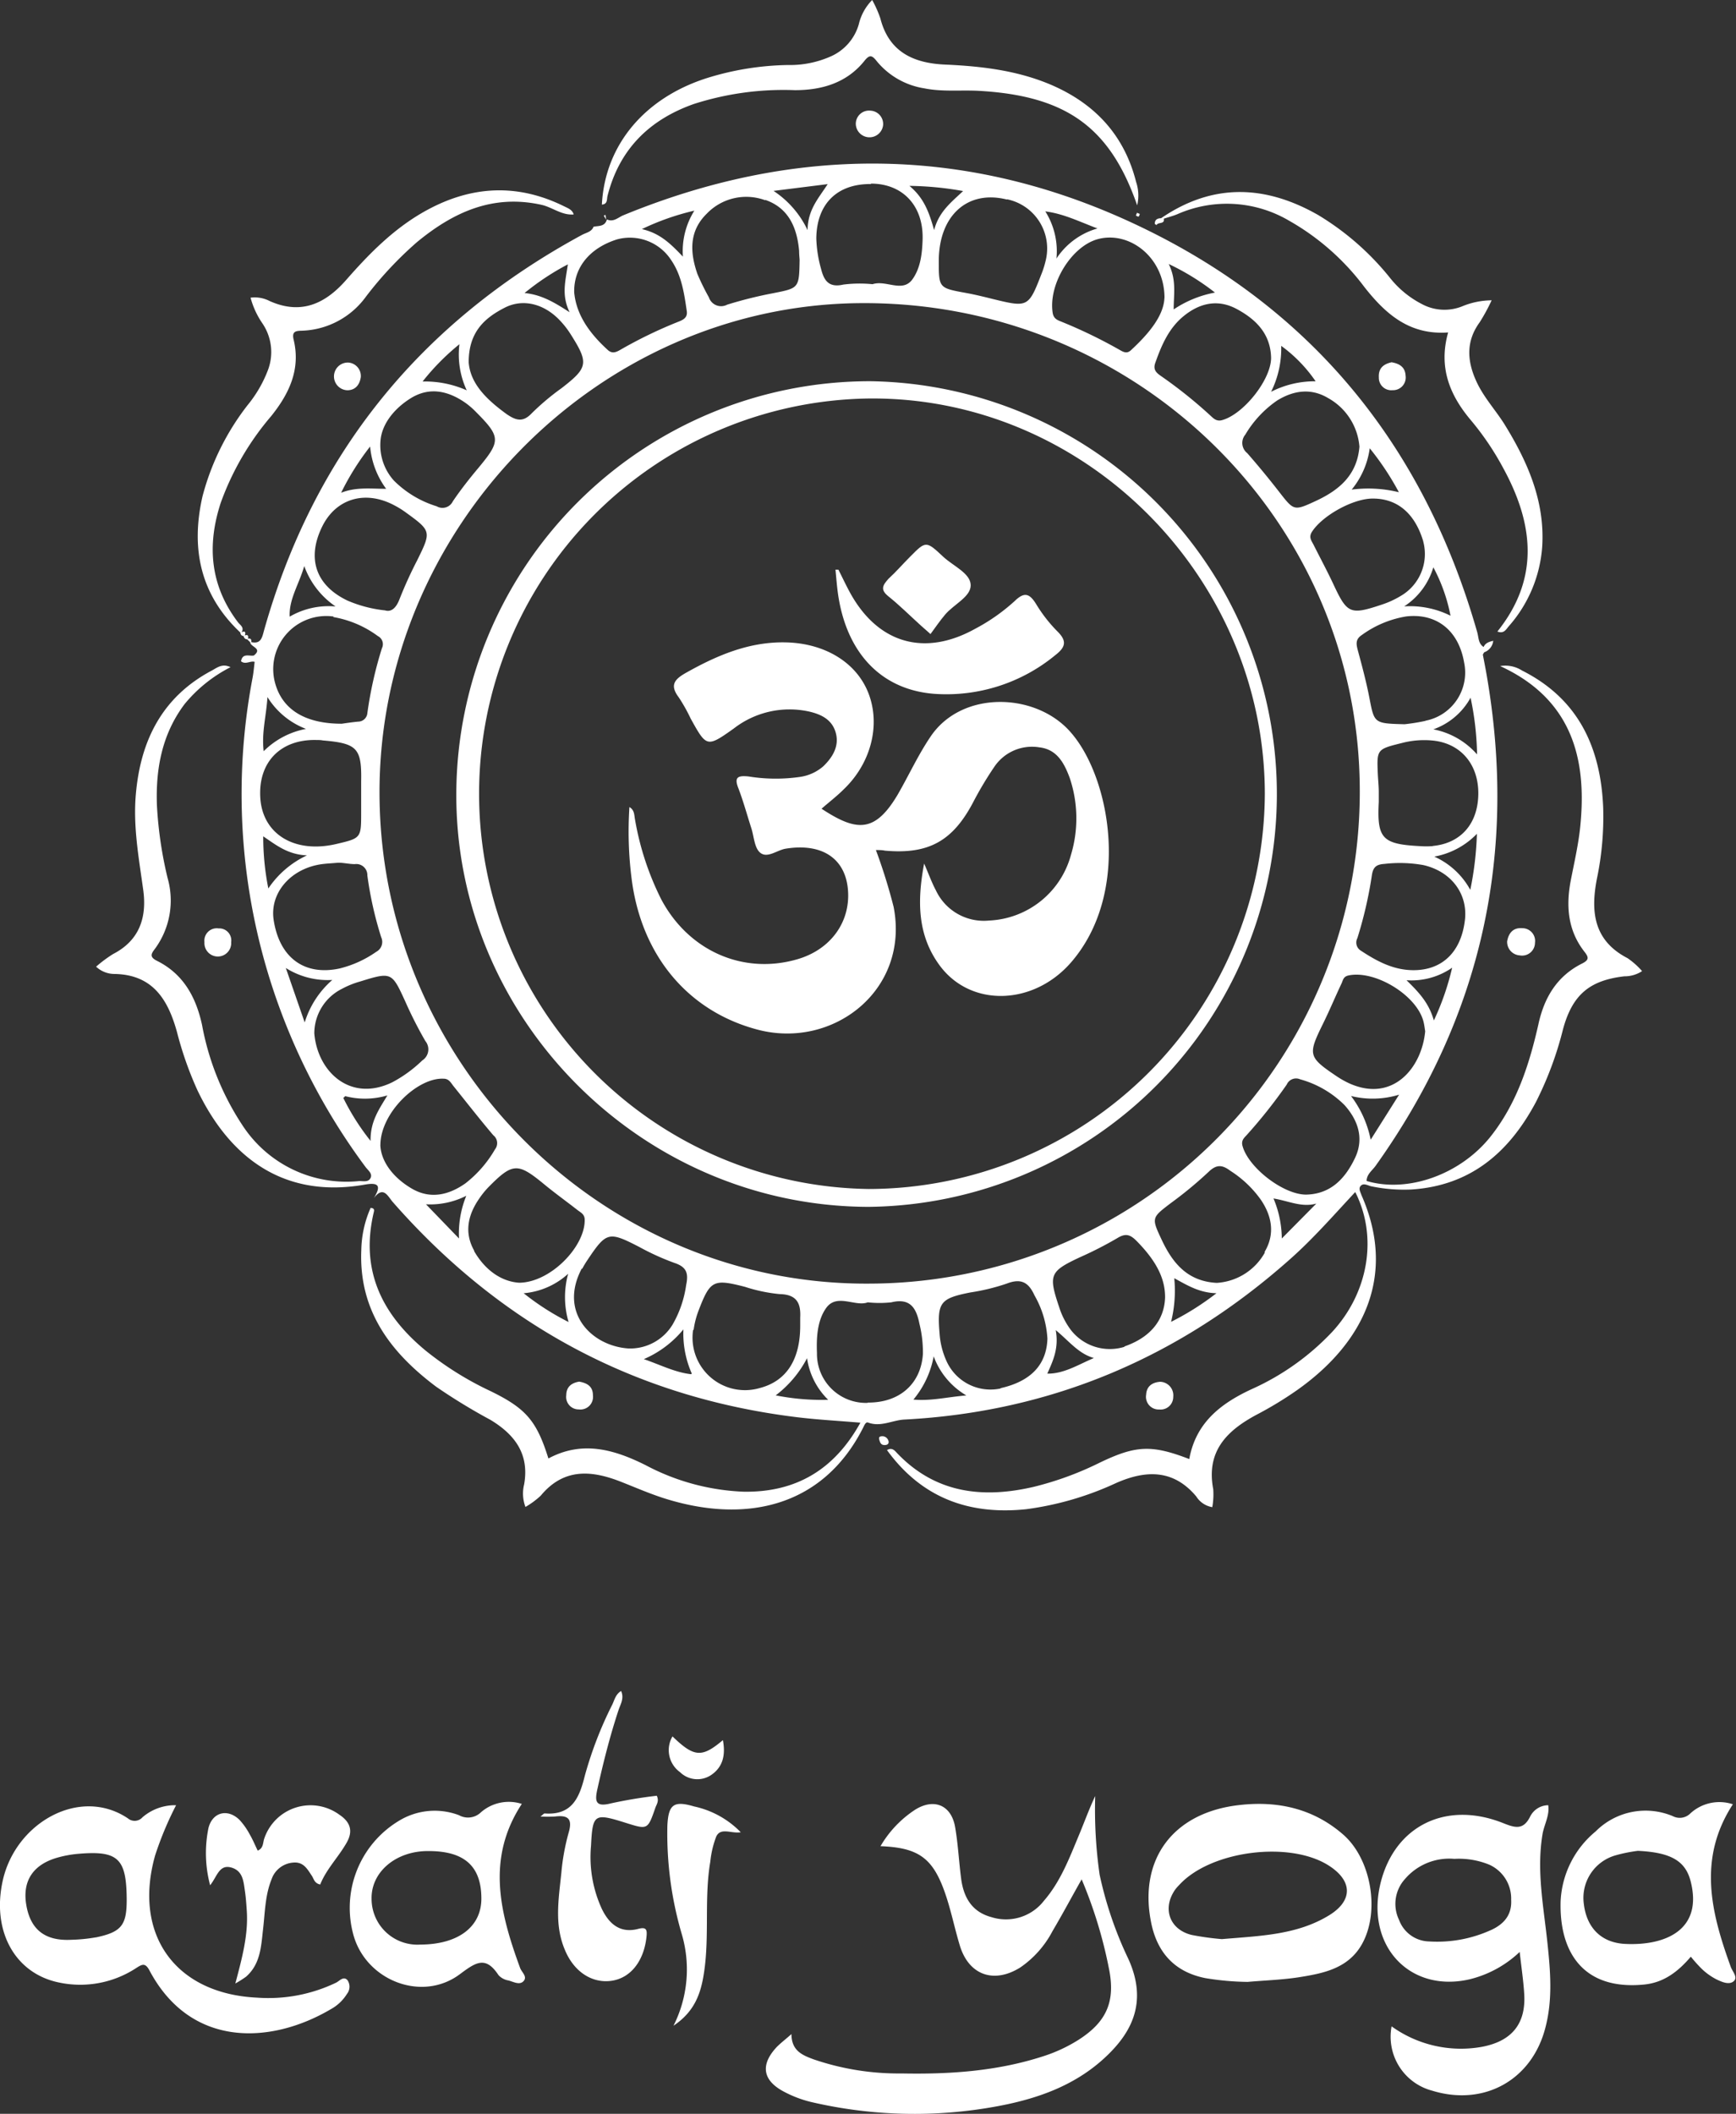
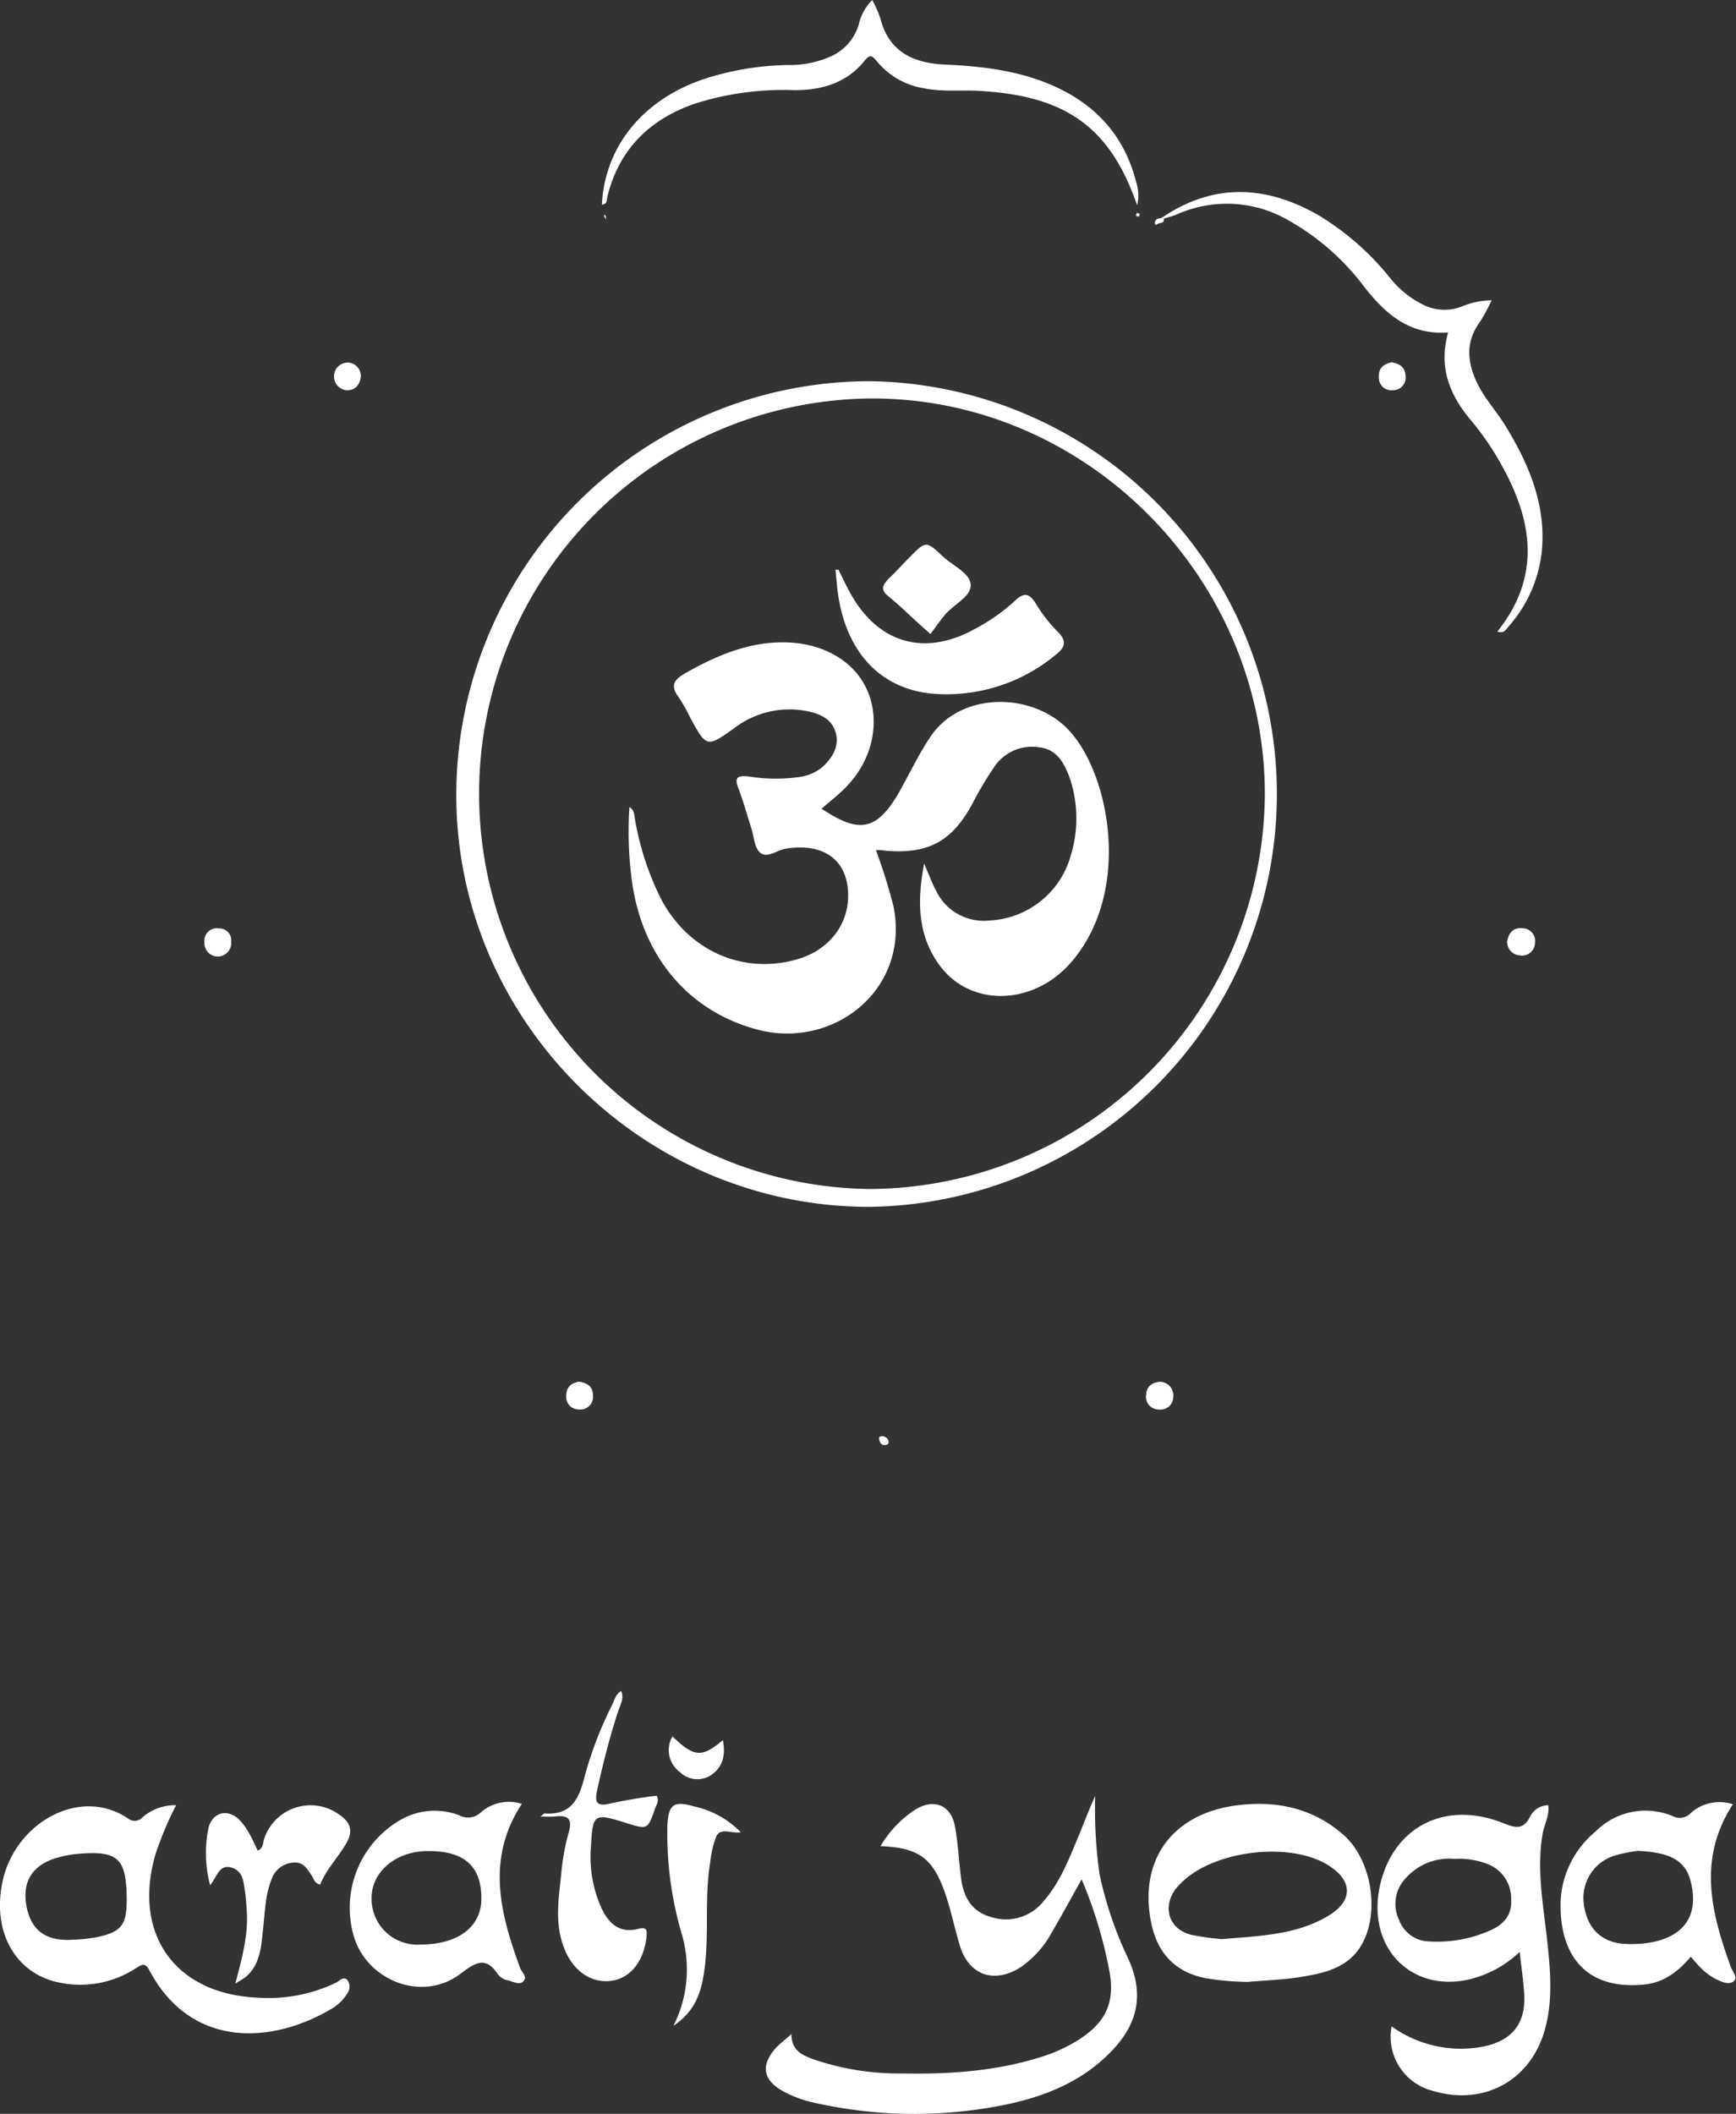
<svg xmlns="http://www.w3.org/2000/svg" viewBox="0 0 238.27 290">
  <rect x="0" y="0" width="238.27" height="290" fill="#333333" stroke="none" />
  <defs>
    <style>.cls-1{fill:#fff;}</style>
  </defs>
  <title>logo</title>
  <g id="Capa_2" data-name="Capa 2">
    <g id="Capa_1-2" data-name="Capa 1">
-       <path class="cls-1" d="M186.72,162.74c.38-.49.93-.14,1.44,0a22.08,22.08,0,0,0,5.55.45c8.14-.52,13.43-5.11,17.1-12a47.52,47.52,0,0,0,3.72-10c1.29-4.73,3.65-6.7,8.43-7.25a4.35,4.35,0,0,0,2.42-.71,10.53,10.53,0,0,0-2-1.78c-4.66-2.41-5.08-6.39-4.2-10.9a41.51,41.51,0,0,0,.86-9.79c-.35-8.25-3.42-14.89-11.14-18.77a4.24,4.24,0,0,0-3-.61c10.59,4.85,11.8,13.85,11,21.95-.25,2.51-.83,5-1.31,7.47-.67,3.51-.41,6.84,1.87,9.76.6.76.68,1.13-.32,1.63-3.45,1.73-5.21,4.69-6,8.38-1.26,5.55-3,10.92-6.63,15.45-4.16,5.15-11.31,7.67-16.94,6,0-.91.76-1.42,1.22-2.06C203.4,139.52,208.34,117,204,92.34c-.14-.8-.3-1.6-.45-2.4,0-.06-.06-.12,0-.17a1.84,1.84,0,0,1,.16-.28,1.89,1.89,0,0,0,1.24-1.58c-.68.16-1.1.35-1.32.85-.73-.46-.67-1.27-.87-2-7.47-26.18-23.41-45.35-48.2-56.57-22.75-10.3-45.92-10.14-69-.66-.71.29-1.36,1-2.26.57v0c-.27,1-1.11.87-1.83,1-.28.72-1,.81-1.58,1.12-22.14,12-36.82,30-43.65,54.27-.27,1-.43,1.9-1.76,1.6.06-.36-.06-.55-.44-.46.08-.38,0-.62-.44-.45.15-.45.06-.65-.44-.45.42-.66-.24-1-.52-1.39C28.84,80.32,28.39,74.83,30.29,69a38.19,38.19,0,0,1,6.92-11.9c2.47-3.07,4.08-6.42,3.09-10.51-.28-1.17.35-1.2,1.19-1.22a11.31,11.31,0,0,0,8.75-4.69,50.54,50.54,0,0,1,7-7.47c5-4.12,10.42-6.59,17.08-5.11,1.51.34,2.77,1.46,4.42,1.32-.19-.66-.8-.86-1.32-1.12-6.36-3.14-12.63-2.84-18.81.52-4.4,2.39-7.84,5.87-11.09,9.58-2.85,3.25-6.17,4.84-10.51,2.9a4.41,4.41,0,0,0-2.62-.46A11.46,11.46,0,0,0,36,44.34a7,7,0,0,1,.71,6.6A17.16,17.16,0,0,1,34,55.56a34.73,34.73,0,0,0-6.2,12.51C26.16,75.23,27.47,81.6,33,86.79a.44.44,0,0,0,.45.47.47.47,0,0,0,.48.45l.42.41c0,.64,1.75.82.49,1.81-.64.12-1.55-.38-1.76.79.62.51,1.27-.1,1.87.08-.09.74-.15,1.48-.29,2.22a85.16,85.16,0,0,0,3.51,44.7,86.16,86.16,0,0,0,12,22.38c.34.46,1,.91.68,1.53s-1.07.37-1.62.41a17.05,17.05,0,0,1-15.94-7.64,37.11,37.11,0,0,1-5.56-13.79c-.83-3.82-2.57-7-6.2-8.8-1-.51-.82-.92-.28-1.62A11.2,11.2,0,0,0,23,120.45a54.89,54.89,0,0,1-1.46-9.93c-.19-5,.68-9.79,3.8-13.93a19.79,19.79,0,0,1,6.3-5.06c-1.16-.56-1.87.1-2.6.48-6.76,3.6-9.74,9.55-10.39,16.91-.4,4.43.4,8.76,1,13.11.53,3.74-.44,6.95-4.12,8.85a17.67,17.67,0,0,0-2.34,1.74,3.71,3.71,0,0,0,2.57,1c5.28.11,7.33,3.61,8.54,8a48,48,0,0,0,2.82,8c4,8.33,11.1,15,23,12.89,2-.35,2.12.31,1.23,1.8h0l-.05.06.06-.06c1.29-1.65,1.87-.18,2.56.61,14.73,16.79,33.12,26.74,55.32,29.49,2.89.36,5.81.51,8.85.77-3.59,6.49-8.89,9.57-16,9.47A31.23,31.23,0,0,1,88.6,201c-4.37-2.18-8.71-3.39-13.33-.91-1.62-5.2-3.11-6.88-7.94-9.24a43.82,43.82,0,0,1-8.9-5.55c-6-4.95-9-11-7.14-18.94.05-.22.2-.61-.42-.65a14.87,14.87,0,0,0-1.28,5.77c-.36,8.32,4,14.06,10.28,18.77a80.37,80.37,0,0,0,7.44,4.54c3.32,2,5.37,4.67,4.63,8.85a5.2,5.2,0,0,0,.18,3.1,11.42,11.42,0,0,0,2.1-1.55c3.21-3.87,7.08-3.48,11.17-1.84,1.87.74,3.72,1.54,5.63,2.16,11.08,3.56,21.82,1.41,27.42-9.59.17-.33.37-.88.7-.76,1.75.66,3.34-.33,5-.41,20.27-1.06,37.88-8.61,53-22.07,3.16-2.81,5.94-6,8.87-9.14,3.14,6.19,1.79,13.85-3.19,19.21a34.67,34.67,0,0,1-11.07,7.85c-4.3,2-7.63,4.65-8.52,9.57-5.19-2-7.34-1.88-12.3.5a44,44,0,0,1-9,3.3c-7,1.64-13.5.93-18.79-4.6-.34-.36-.69-.84-1.4-.43,4.76,6.56,11.26,8.93,19.11,8.11a42.41,42.41,0,0,0,12.4-3.62c4-1.74,7.79-1.89,10.94,1.87a3.22,3.22,0,0,0,2.2,1.47,10.07,10.07,0,0,0,.13-2.46c-1-5.23,1.89-8.06,6-10.25a50.32,50.32,0,0,0,5.54-3.37c9.28-6.57,13.61-15.86,8.8-26.74C186.74,163.57,186.44,163.1,186.72,162.74Zm1.41-6.38a14.71,14.71,0,0,0-2.7-6,12.34,12.34,0,0,0,6.6-.18Zm-3-7.76a12.5,12.5,0,0,1-1.75-1c-3.8-2.56-3.87-2.92-1.87-7,.93-1.87,1.73-3.8,2.62-5.68.2-.42.22-.93.93-1.09,3.62-.79,9.37,2.67,10.31,6.3.13.5.18,1,.24,1.35C195.14,146.55,191.11,151.34,185.13,148.6ZM119.48,176.1c-36.72.33-67.16-29.95-67.39-67-.23-36.43,29.69-67.13,65.78-67.51,37.66-.4,68.44,29.31,68.76,66.35A67.45,67.45,0,0,1,119.48,176.1ZM196.8,140c-.67-2.38-2-3.81-3.75-5.52a9.8,9.8,0,0,0,6.26-1.72A35.94,35.94,0,0,1,196.8,140Zm4.26-13.75c-.52,4.35-3.1,6.85-7.05,6.85-2.73,0-5-1.21-7.2-2.66a1.3,1.3,0,0,1-.51-1.73,56.62,56.62,0,0,0,2-8.68c.18-1.13.67-1.44,1.72-1.51a18.46,18.46,0,0,1,5.33.16C199.19,119.55,201.5,122.64,201.06,126.26Zm.74-4.17a10.52,10.52,0,0,0-4.94-4.56,10.8,10.8,0,0,0,5.85-3.13A44.77,44.77,0,0,1,201.8,122.09Zm-5.15-6a12.39,12.39,0,0,1-1.79,0c-5.16-.27-5.88-1.05-5.62-6.07,0-.45,0-.89,0-1.34h0c0-.82-.09-1.63-.13-2.45-.15-3.45-.14-3.43,3.36-4.3a12,12,0,0,1,4.21-.32c3.85.4,6.29,3.31,6.22,7.39S200.45,115.7,196.65,116.06Zm6.08-12.58a10.62,10.62,0,0,0-6-3.44,9.41,9.41,0,0,0,5.11-4.34A40.36,40.36,0,0,1,202.73,103.48Zm-7.09-4.6a27.73,27.73,0,0,1-2.86.46c-4.2-.11-4.15-.12-4.83-3.63-.42-2.18-1-4.34-1.58-6.49-.22-.84-.37-1.52.54-2.12A14.32,14.32,0,0,1,193,84.57c4.18-.48,7.19,1.93,7.95,6.3A6.73,6.73,0,0,1,195.64,98.88Zm3.44-14.43a12.43,12.43,0,0,0-6.35-1.28,9.68,9.68,0,0,0,4-5.36A23.46,23.46,0,0,1,199.08,84.44Zm-3.74-10.19a6.65,6.65,0,0,1-3.09,7.48,12.54,12.54,0,0,1-2.63,1.2c-4.32,1.44-4.72,1.23-6.61-2.81-.85-1.82-1.8-3.58-2.7-5.37-.29-.58-.73-1.06-.24-1.82,1.41-2.21,5.64-4.58,8.36-4.56C191.79,68.39,194.2,70.44,195.34,74.25ZM192,67.53a17.66,17.66,0,0,0-6.48-.36A11.34,11.34,0,0,0,188,61.5,38.15,38.15,0,0,1,192,67.53Zm-5.41-6.31c-.3,3.93-2.75,6-6,7.51-3,1.39-3,1.34-5-1.22q-2.12-2.73-4.4-5.34a1.78,1.78,0,0,1-.27-2.54,14.86,14.86,0,0,1,4.38-4.69c2.28-1.4,4.67-1.72,7-.32A8.39,8.39,0,0,1,186.58,61.22ZM175.85,47.45a19.84,19.84,0,0,1,4.72,4.86,13.17,13.17,0,0,0-6.11,1.44A13.37,13.37,0,0,0,175.85,47.45Zm-6.17-5.09c2.66,1.41,4.71,3.41,4.78,6.73,0,3-3.79,7.75-6.73,8.55-.74.2-1.14-.2-1.56-.59a63.43,63.43,0,0,0-6.79-5.44c-.65-.45-1.15-.87-.82-1.81.85-2.41,1.84-4.74,3.87-6.41C164.62,41.59,167.1,41,169.68,42.36Zm-2.93-2.22a15.08,15.08,0,0,0-5.66,2.31c0-2.1.41-4-.68-6.23A33.57,33.57,0,0,1,166.76,40.14Zm-6.93.72c-.09,2.46-2.16,4.94-4.61,7.2-.58.53-1.08.2-1.61-.1a67.81,67.81,0,0,0-8-3.86c-.53-.21-1-.42-1.12-1.19-.6-3.91,2.55-9.1,6.19-10.1C155,31.64,159.82,35.29,159.83,40.86Zm-9.18-9.52A10,10,0,0,0,145,35.47,10.25,10.25,0,0,0,143.47,29C146,29.33,148,30.35,150.65,31.35Zm-12.43-4a6.89,6.89,0,0,1,5.3,8.46,12.65,12.65,0,0,1-.61,1.9c-1.7,4.39-1.87,4.48-6.35,3.39-1.3-.32-2.6-.65-3.91-.89-3.79-.69-3.79-.67-3.79-4.42C128.87,29.56,132.8,26,138.22,27.38Zm-6-1.15c-1.71,1.61-3.35,2.87-4,5.38-.7-2.5-1.41-4.42-3.39-6.07A44.46,44.46,0,0,1,132.24,26.22Zm-12.69-1c4.42,0,7.24,3.08,7.11,7.65-.06,2-.3,4-1.44,5.54-1.37,1.79-3.59,0-5.43.61a18,18,0,0,0-4,.05c-2,.46-2.66-.53-3.07-2.16a17.22,17.22,0,0,1-.65-4.18C112.09,28,114.87,25.2,119.55,25.25Zm-5.92.07c-1.25,1.95-2.72,3.47-2.76,6.31a13.19,13.19,0,0,0-4.67-5.38Zm-8.58,2.16c3.2,1.09,4.38,3.79,4.66,7,0,.52.06,1,.07,1.23-.07,3.92-.08,3.87-3.71,4.59A56.86,56.86,0,0,0,99.8,41.8a1.76,1.76,0,0,1-2.5-1,33.62,33.62,0,0,1-1.57-3.19c-1.05-3-1.17-5.9,1.27-8.29A7.51,7.51,0,0,1,105.05,27.48ZM95.3,28.9a10.5,10.5,0,0,0-1.57,6.31C92,33.39,90.57,32,88.1,31.43A34.56,34.56,0,0,1,95.3,28.9ZM84.7,32.84a6.75,6.75,0,0,1,7.41,2.83c1.44,2.1,1.79,4.53,2.15,7,.13.87-.43,1.18-1.08,1.44a61.44,61.44,0,0,0-8,3.86c-.62.36-1.17.61-1.81,0-2.42-2.22-4.28-4.75-4.56-7.88C78.75,36.64,81,34,84.7,32.84Zm-6.76,3.43c-.34,2.39-.9,4.19.24,6.57C76,41.42,74.28,40.43,72,40.2A34.73,34.73,0,0,1,77.94,36.27Zm-8.66,5.94c2.45-1.25,5.24-.56,7.35,1.53a12,12,0,0,1,1.67,2.08c2.54,4,2.42,4.61-1.22,7.43A33.9,33.9,0,0,0,73,56.68c-1.23,1.31-2.18,1-3.44.15-2.76-2-5-4.17-5.23-7.11C64.31,45.54,66.54,43.61,69.28,42.21Zm-6.22,5a11.64,11.64,0,0,0,1,6.34A14.11,14.11,0,0,0,58,52.34,32.6,32.6,0,0,1,63.06,47.22ZM56.43,54.6c2.51-1.52,5-1,7.34.59a10.37,10.37,0,0,1,1.53,1.3c3.44,3.45,3.44,4,.38,7.68-1.24,1.48-2.44,3-3.53,4.61a1.57,1.57,0,0,1-2.21.68,14.2,14.2,0,0,1-5.87-3.52,7.24,7.24,0,0,1-1.85-5.42C52.37,58.28,54,56.1,56.43,54.6ZM50.8,61.26A11.46,11.46,0,0,0,53,67.06c-2.17,0-4.08-.27-6.18.54A35.87,35.87,0,0,1,50.8,61.26ZM44.24,72.2c1.88-3.78,5.85-5,9.85-2.89a12.07,12.07,0,0,1,1.52.93c3.62,2.62,3.61,2.65,1.64,6.65a57.24,57.24,0,0,0-2.4,5.27c-.48,1.28-1.16,1.84-2,1.58a17.62,17.62,0,0,1-5.19-1.36C43.32,80.29,42.07,76.58,44.24,72.2Zm1.77,11a10.61,10.61,0,0,0-6.25,1.4c-.11-2.41,1.25-4.36,2-6.94A11.33,11.33,0,0,0,46,83.16Zm-6.34,1.46h0l-.16,0Zm6.1,0a14.36,14.36,0,0,1,6.1,2.61,1.24,1.24,0,0,1,.55,1.66,54.25,54.25,0,0,0-2,8.91A1.27,1.27,0,0,1,49.16,99c-1,.1-1.91.24-2.25.29-5,0-8-1.91-9.06-5.27A7.28,7.28,0,0,1,45.77,84.58ZM36.71,95.63A10.69,10.69,0,0,0,42,100a11.14,11.14,0,0,0-5.81,3.06C35.89,100.45,36.54,98.32,36.71,95.63Zm6.7,5.89c.3,0,.59,0,.89.06,4.74.4,5.36,1.07,5.27,5.66,0,.52,0,1,0,1.56,0,.89,0,1.78,0,2.67,0,3.52,0,3.52-3.46,4.33-5.68,1.31-10.05-1.35-10.38-6.3S38.53,101.41,43.41,101.52Zm-7.28,13.22c1.76,1.18,3.34,2.5,6,2.61a13,13,0,0,0-5.3,4.54A36.09,36.09,0,0,1,36.13,114.75Zm1.43,11.46c-.57-3.72,2.4-7.12,6.72-7.66.66-.08,1.33-.11,2-.17s1.6.18,2.41.18a1.52,1.52,0,0,1,1.73,1.56,50.34,50.34,0,0,0,1.9,8.47,1.53,1.53,0,0,1-.68,2,15,15,0,0,1-5,2.28C41.77,133.92,38.35,131.38,37.56,126.21Zm1.67,6.6a10.76,10.76,0,0,0,6.38,1.64,12.66,12.66,0,0,0-3.79,5.83Zm3.91,9a6.84,6.84,0,0,1,3.79-6.14,12.21,12.21,0,0,1,2.47-1c4.37-1.35,4.37-1.31,6.25,2.79a55.78,55.78,0,0,0,2.73,5.37,1.8,1.8,0,0,1-.42,2.66,18,18,0,0,1-4.12,3C48.12,151.27,43.59,147.08,43.14,141.78Zm7.72,14.72a32.31,32.31,0,0,1-3.74-5.89,2.42,2.42,0,0,0,.26-.25h0a10.8,10.8,0,0,0,5.79-.1C52,152.23,50.83,153.84,50.86,156.5Zm1.35.59c0-4.47,5.13-9.32,8.69-9.12.73,0,1,.59,1.33,1,1.82,2.26,3.6,4.55,5.48,6.76a1.37,1.37,0,0,1,.23,1.93,16.09,16.09,0,0,1-4.08,4.68c-2.3,1.61-4.81,2.18-7.33.71S52.3,159.4,52.2,157.09ZM63,169.91l-4.53-4.69A10.94,10.94,0,0,0,64,164.05,13.7,13.7,0,0,0,63,169.91Zm2.1,1.7c-1.4-2.45-.91-4.88.65-7.14A11.71,11.71,0,0,1,67,162.91c3.36-3.41,4.05-3.43,7.66-.46,1.49,1.23,3.07,2.36,4.59,3.55.45.35,1,.57,1,1.34.07,3.67-4.69,8.61-9,8.64C68.75,175.81,66.53,174.19,65.05,171.6Zm6.81,5.81a10.37,10.37,0,0,0,6.07-2.67,12.11,12.11,0,0,0,.06,6.62A35.25,35.25,0,0,1,71.86,177.41Zm8-3.36a13.08,13.08,0,0,1,.69-1.15c2.63-3.94,2.94-4,7.12-1.85a34.54,34.54,0,0,0,4.87,2.21c1.66.55,1.92,1.44,1.59,3a15,15,0,0,1-1.86,5.44A6.82,6.82,0,0,1,86.3,185C81.23,184.69,76.65,180.1,79.84,174.05Zm15.22,14.64-.18-.27-.09.1c-2.18-.24-4.11-1.24-6.49-2.07a14.36,14.36,0,0,0,5.43-4.08,13.55,13.55,0,0,0,1.15,6.06l.18.27Zm.07-6.24a11.85,11.85,0,0,1,.65-2.58c1.62-4.25,2.05-4.45,6.39-3.34a22,22,0,0,0,4.78,1c2.32.05,2.92,1.24,2.81,3.22,0,.37,0,.74,0,1.12,0,4.7-1.93,7.63-5.6,8.56A7.2,7.2,0,0,1,95.13,182.45Zm11.23,9a15.2,15.2,0,0,0,4.34-5.13,9.93,9.93,0,0,0,2.9,5.71A32.18,32.18,0,0,1,106.36,191.41Zm12.7,1a6.72,6.72,0,0,1-7-6.83c-.09-2.2.06-4.53,1.29-6.22,1.47-2,4-.09,5.68-.74a15.26,15.26,0,0,0,3.23,0c2.58-.63,3.43.76,3.86,2.92a16.23,16.23,0,0,1,.48,4.19C126.39,189.85,123.46,192.47,119.07,192.42Zm6.18-.38a12.88,12.88,0,0,0,2.84-6,10.33,10.33,0,0,0,4.48,5.36C129.85,191.68,127.75,192.24,125.24,192Zm12.06-1.6a6.62,6.62,0,0,1-7.5-3.84,10.85,10.85,0,0,1-.91-3.67c-.36-4.3.08-4.84,4.24-5.66a28.62,28.62,0,0,0,5-1.22c2-.77,3-.11,3.79,1.63a13.45,13.45,0,0,1,1.77,5.93C143.65,187.21,141.5,189.51,137.31,190.45Zm6.36-2c.78-1.75,1.63-3.49,1.17-6,1.87,1.54,3.12,3.23,5.24,3.83C147.95,187.23,146,188.51,143.66,188.45Zm10.64-3.72a6.77,6.77,0,0,1-7.4-2.31,10.48,10.48,0,0,1-1.61-3.16c-1.48-4.4-1.27-4.87,2.85-6.8a51.49,51.49,0,0,0,5.16-2.64c1.14-.7,1.77-.47,2.64.41,2.64,2.68,3.92,5.09,3.9,7.75C159.8,181.14,157.86,183.51,154.3,184.73Zm6.34-3.33a17.7,17.7,0,0,0,.46-6.07c1.84,1,3.45,2,5.79,2.06A37.62,37.62,0,0,1,160.64,181.39Zm12.91-9.62A8.12,8.12,0,0,1,167,176c-4.05-.21-6.08-2.76-7.57-5.94-1.41-3-1.36-3,1.26-5a54.45,54.45,0,0,0,5.17-4.27c1.11-1.08,1.9-1,3-.17a15,15,0,0,1,4.21,4C174.62,166.91,175,169.38,173.55,171.78Zm2.31-1.9a14.44,14.44,0,0,0-1.14-5.49c2.06.33,3.86,1.27,5.88.7ZM186,158.82c-1.31,2.77-3.28,5-6.74,5.07-3.15,0-8-3.77-8.74-6.75-.15-.65.19-1,.53-1.35a70.33,70.33,0,0,0,5.56-7,1.39,1.39,0,0,1,1.83-.72,13.83,13.83,0,0,1,6.1,3.54C186.44,153.73,187.22,156.22,186,158.82Z" />
      <path class="cls-1" d="M150.92,257.16a63,63,0,0,1-.6-10.76c-.84,1.78-1.49,3.59-2.23,5.36-1.32,3.16-2.53,6.38-4.8,9a6.6,6.6,0,0,1-7.23,2.25c-2.67-.72-3.8-2.71-4.14-5.26-.31-2.36-.42-4.75-.83-7.1-.52-3-2.89-4-5.49-2.37a15,15,0,0,0-4.75,5c5.18.2,7.17,1.59,8.85,6.4.81,2.31,1.29,4.74,2,7.1,1.19,4.14,4.64,5.44,8.32,3.15a13.79,13.79,0,0,0,4.44-5c1.35-2.28,2.6-4.63,4-7.1A61.93,61.93,0,0,1,152.19,270c.94,4.53-.26,7.36-4.18,9.86a21.08,21.08,0,0,1-4.85,2.25c-6.33,2.05-12.85,2.48-19.44,2.35a36,36,0,0,1-12.09-1.95c-1.47-.55-3-1.15-3-3.45-.88.77-1.47,1.22-2,1.75-2.28,2.42-2,4.57.93,6.13a15.82,15.82,0,0,0,3.74,1.43,62.38,62.38,0,0,0,25.53.6c5.43-1,10.56-2.78,14.71-6.58,3.54-3.24,6.13-7.46,3.34-13.62A51.93,51.93,0,0,1,150.92,257.16Z" />
      <path class="cls-1" d="M211.71,251.66c.22-1.33,1-2.59.79-4a2.8,2.8,0,0,0-2.47,1.53c-.94,1.92-2.08,1.58-3.73.92-7.8-3.1-14.82.36-16.79,8.13-2.17,8.58,3.89,15.2,12.17,13.31a15.21,15.21,0,0,0,6.9-3.76c.24,2.17.51,3.94.62,5.72.27,4.16-1.73,6.55-5.87,7.31A16.31,16.31,0,0,1,191,278a7.65,7.65,0,0,0,5.56,8.82c7.14,2.2,13.73-1.47,15.56-8.69,1-3.83.68-7.7.27-11.57C211.87,261.62,210.88,256.69,211.71,251.66Zm-7.08,13.13a17.81,17.81,0,0,1-8.47,1.56,4.5,4.5,0,0,1-4.13-2.94,5.07,5.07,0,0,1,.81-5.63,8,8,0,0,1,6.77-2.76,11,11,0,0,1,4.8.8,5.1,5.1,0,0,1,3,4.82C207.53,262.75,206.37,264,204.64,264.79Z" />
      <path class="cls-1" d="M46.14,272a21.46,21.46,0,0,1-10.85,2.06c-11.21-.53-17.06-8.64-14-19.51a46.16,46.16,0,0,1,2.88-6.89,6.85,6.85,0,0,0-4.62,1.66,1.43,1.43,0,0,1-2,.14C11,245.07,2.22,250,.4,257.9-1.19,264.84,2,270.78,8.18,272a14,14,0,0,0,10.51-2c.8-.51,1.24-.78,1.83.34,5.69,10.7,16.7,10.11,24.84,5.33a6,6,0,0,0,2.26-2.12,1.59,1.59,0,0,0,.07-1.89C47.14,271.06,46.6,271.77,46.14,272Zm-33-6.21a22.67,22.67,0,0,1-3.32.33c-3.65.2-5.68-1.4-6.23-4.89-.51-3.25,1-5.48,4.4-6.41a15.21,15.21,0,0,1,2.62-.48c5.58-.5,6.74.58,6.78,6.18C17.41,264.12,16.69,265.06,13.14,265.8Z" />
      <path class="cls-1" d="M184.36,251.69c-4.08-3.56-8.95-4.65-14.19-4.06-9.23,1-14,7.55-12.13,16.34.87,4,3.25,6.58,7.39,7.41a37.94,37.94,0,0,0,5.8.52c2.37-.21,4.77-.28,7.12-.65,3.33-.53,6.7-1.21,8.57-4.51C189.44,262.28,188.22,255.06,184.36,251.69Zm-1.95,11.08c-4.42,2.7-9.46,2.81-14.7,3.26a37.72,37.72,0,0,1-4.14-.57c-3.06-.74-4.08-3.65-2.27-6.23a6.78,6.78,0,0,1,.59-.67c4.33-4.69,15.21-6.06,20.55-2.58C185.65,258.06,185.7,260.76,182.41,262.77Z" />
      <path class="cls-1" d="M71.62,247.48A5.82,5.82,0,0,0,66,248.64a2.54,2.54,0,0,1-3,.39,9.42,9.42,0,0,0-8.36.84,13.93,13.93,0,0,0-6.1,15.7c1.79,6.17,9.38,9.12,14.54,5.3,2.18-1.62,3.55-2.63,5.34.1a2.37,2.37,0,0,0,1.35.73c.69.17,1.55.7,2.1.08s-.28-1.21-.49-1.81C68.64,262.49,66.69,255,71.62,247.48Zm-13.93,19.3a6.29,6.29,0,0,1-6.69-6.3c-.06-3.7,3.39-6.58,7.84-6.53,4.93,0,7.22,2.1,7.23,6.5C66.08,264.35,62.89,266.76,57.69,266.78Z" />
      <path class="cls-1" d="M237.56,269.86c-2.7-7.43-4.59-14.84.28-22.33a5.88,5.88,0,0,0-5.84,1.26,2.05,2.05,0,0,1-2.38.38A9.66,9.66,0,0,0,219,251.26a13.2,13.2,0,0,0-4.8,9.53c-.22,6.9,3,12.31,11.48,11.47,2.7-.27,4.66-1.79,6.39-3.82a20,20,0,0,0,1.55,1.72,8.67,8.67,0,0,0,2,1.41c.71.33,1.68.78,2.32.25S237.79,270.49,237.56,269.86Zm-14.48-3.17c-3.38-.16-5.33-2.3-5.7-5.52a6.06,6.06,0,0,1,4.42-6.65,20.45,20.45,0,0,1,3-.6c4.52.21,6.49,1.38,7.22,4.08C233.82,264.83,228.49,266.95,223.07,266.69Z" />
      <path class="cls-1" d="M83.38,26.89C85,20.48,89.12,16.43,95.22,14.27a40.29,40.29,0,0,1,13.88-1.9c3.72,0,7.11-1,9.53-4,.78-1,1.11-.73,1.77.1a10.55,10.55,0,0,0,6.47,3.65c2.52.51,5.06.2,7.59.35,11.89.69,17.91,5,21.62,15.7a5.86,5.86,0,0,0-.15-3.22c-1.62-6.4-5.64-10.71-11.61-13.29-4.66-2-9.61-2.58-14.62-2.8-4.29-.19-7.69-1.71-8.87-6.34A15.72,15.72,0,0,0,119.71,0a7,7,0,0,0-1.84,3.34A6.89,6.89,0,0,1,114,7.75a13.79,13.79,0,0,1-5.87,1.17,39.32,39.32,0,0,0-11,1.76c-8.67,2.72-14.1,9.23-14.52,17.39C83.43,28,83.27,27.32,83.38,26.89Z" />
      <path class="cls-1" d="M83.84,247.41c-2.16.55-2.21-.34-1.84-2,.81-3.64,1.72-7.25,2.89-10.79.26-.8.81-1.6.36-2.63-.74.44-.9,1.19-1.2,1.84a52.63,52.63,0,0,0-3.78,9.78c-.76,3.08-1.79,5.45-5.52,5.18-.11,0-.22.16-.57.42a18.55,18.55,0,0,0,2,0c1.78-.22,2.43.31,1.87,2.21a30.3,30.3,0,0,0-1,5.48c-.36,3.55-1,7.13.48,10.6,1.23,3,3.72,4.62,6.38,4.25s4.46-2.72,4.82-6c.11-1,0-1.42-1.11-1.13-2.5.66-4-.67-5-2.7a17,17,0,0,1-1.5-8.71c.22-4.4.45-4.49,4.83-3.11,2.94.92,2.95.93,4-2.09.16-.47.55-.92.19-1.65A63.51,63.51,0,0,0,83.84,247.41Z" />
      <path class="cls-1" d="M33.77,271.19c2-1.76,2.07-4.2,2.34-6.56s.28-4.62,1.16-6.8a3.4,3.4,0,0,1,3-2.3c1.39-.12,1.92.9,2.54,1.83.27.4.32,1,1.14,1.18.84-2.12,2.51-3.76,3.64-5.76.91-1.61.47-2.83-1-3.81a6.7,6.7,0,0,0-10.3,3.21c-.23.57-.08,1.36-.92,1.71-.36-.74-.67-1.5-1.08-2.2a9.64,9.64,0,0,0-1.4-2c-1.63-1.62-3.73-1.09-4.28,1.11a17.15,17.15,0,0,0,.23,7.84c.95-1.17,1.23-2.88,2.87-2.44s1.71,1.92,1.91,3.26c.13.88.19,1.77.25,2.66.22,3.23-.59,6.32-1.57,10A16.15,16.15,0,0,0,33.77,271.19Z" />
      <path class="cls-1" d="M91.6,250.43a48.77,48.77,0,0,0,2,15,17.13,17.13,0,0,1-1.16,12.48c3-2,3.79-4.59,4.2-7.37.75-5,0-10.12.85-15.13a13.45,13.45,0,0,1,.81-3.44c.62-1.32,2.07-.38,3.37-.6a12.63,12.63,0,0,0-6.4-3.54C92.46,247,91.75,247.56,91.6,250.43Z" />
      <path class="cls-1" d="M93.33,243.12a3.4,3.4,0,0,0,4.33.36c1.6-1.12,1.93-2.76,1.56-4.75-2.89,2.44-3.95,2.36-6.92-.51A3.72,3.72,0,0,0,93.33,243.12Z" />
-       <path class="cls-1" d="M119.46,15.18a1.82,1.82,0,0,0-2,1.76,1.88,1.88,0,0,0,3.74.29A1.83,1.83,0,0,0,119.46,15.18Z" />
      <path class="cls-1" d="M159.12,193.37a1.73,1.73,0,0,0,1.91-1.73,1.86,1.86,0,0,0-1.8-2.07c-1.13.09-1.86.64-1.92,1.77A1.74,1.74,0,0,0,159.12,193.37Z" />
      <path class="cls-1" d="M189.25,51.78a1.7,1.7,0,0,0,1.87,1.75,1.74,1.74,0,0,0,1.8-2c-.06-1.16-.82-1.64-1.92-1.83C189.92,49.94,189.17,50.49,189.25,51.78Z" />
      <path class="cls-1" d="M81.38,191.42c0-1.21-.78-1.68-1.89-1.87-1,.17-1.76.66-1.77,1.87a1.71,1.71,0,0,0,1.72,1.94A1.73,1.73,0,0,0,81.38,191.42Z" />
      <path class="cls-1" d="M28.06,129.25a1.84,1.84,0,1,0,3.67,0A1.65,1.65,0,0,0,30,127.37,1.7,1.7,0,0,0,28.06,129.25Z" />
      <path class="cls-1" d="M121.4,198.25c.32,0,.62-.12.56-.5a.88.88,0,0,0-.77-.71c-.3,0-.64,0-.51.47S120.95,198.24,121.4,198.25Z" />
      <path class="cls-1" d="M158.74,30.88c.2-.46,1.14-.06,1-.88.63-.21,1.28-.37,1.89-.63a16.84,16.84,0,0,1,15.27.89,33.55,33.55,0,0,1,10.35,9.1c2.95,3.76,6.24,6.63,11.51,6.25-1.35,4.79.21,8.62,3.18,12.11a38.38,38.38,0,0,1,4.37,6.48c4.17,7.62,5.06,15.14-.79,22.44.89.35,1.19-.29,1.55-.71A18.46,18.46,0,0,0,211.67,75c.39-6.24-2-11.65-5.18-16.8-1.26-2-2.93-3.78-3.91-6-1.24-2.77-1.36-5.44.52-8a26.34,26.34,0,0,0,1.63-3,10.76,10.76,0,0,0-4,.81,6.54,6.54,0,0,1-5.62-.32,13.36,13.36,0,0,1-4.29-3.52,37.35,37.35,0,0,0-9.88-8.66c-7.26-4.15-14.48-4.43-21.58.43-.48,0-.87.18-.86.76C158.48,30.73,158.65,30.81,158.74,30.88Z" />
      <path class="cls-1" d="M155.9,29.57c.13.05.28.18.37.14s.12-.23.17-.36l-.38-.16Z" />
      <path class="cls-1" d="M83.11,29.48l-.24.1.32.56v0Z" />
      <path class="cls-1" d="M210.68,129.34a1.75,1.75,0,0,0-1.7-2c-1.24-.11-1.9.59-2.12,1.79a1.85,1.85,0,0,0,1.72,1.94A1.77,1.77,0,0,0,210.68,129.34Z" />
      <path class="cls-1" d="M47.82,49.74a1.9,1.9,0,1,0-.16,3.8c1.11,0,1.7-.74,1.86-1.8A1.85,1.85,0,0,0,47.82,49.74Z" />
      <path class="cls-1" d="M119.5,52.3a56.78,56.78,0,0,0-56.87,56.46c-.19,31,25.41,56.74,56.57,56.81a56.64,56.64,0,0,0,.3-113.27Zm-.25,110.82a54.23,54.23,0,0,1,0-108.45c29.64-.29,54.31,24.47,54.35,54.22A54.47,54.47,0,0,1,119.26,163.12Z" />
      <path class="cls-1" d="M127.76,101c-1.73,2.54-3,5.33-4.54,8-3.13,5.28-5.64,5.12-10.46,1.95,1-.88,2.08-1.7,3-2.62,3.8-3.6,5.14-8.89,3.42-13.27-1.66-4.21-6-6.81-11.31-6.93-5-.12-9.43,1.76-13.71,4.17-1.6.9-2.26,1.7-1,3.37a23.42,23.42,0,0,1,1.64,2.92c2.17,3.9,2.2,4,5.92,1.35a12.49,12.49,0,0,1,10.34-2.32c1.65.38,3.15,1.1,3.65,2.91s-.4,3.32-1.68,4.57a6.2,6.2,0,0,1-3.19,1.48,23.25,23.25,0,0,1-7.12-.06c-1.39-.13-2,.05-1.38,1.61.69,1.81,1.2,3.68,1.79,5.52.36,1.13.41,2.64,1.18,3.31,1,.86,2.33-.34,3.54-.53,5-.8,8.22,1.36,8.54,5.73s-2.4,8.12-6.95,9.44c-7.44,2.16-14.92-1.14-18.68-8.21a39.07,39.07,0,0,1-3.61-11c-.11-.58-.05-1.24-.76-1.67a51.16,51.16,0,0,0,.29,9.75c1.31,10.58,7.73,18.27,17.31,20.79,10.35,2.73,20.89-5.43,18.66-16.85a76.48,76.48,0,0,0-2.43-7.79c.52,0,.87,0,1.23.08,6,.54,9.32-1.31,12.13-6.66a47.85,47.85,0,0,1,2.86-4.79,6.23,6.23,0,0,1,6.22-2.72c2.42.28,3.41,2.17,4.16,4.19a17.37,17.37,0,0,1,.17,10.57,12.2,12.2,0,0,1-11.23,9,7.26,7.26,0,0,1-7.31-4.15c-.54-1-.93-2.1-1.61-3.67-1,5.28-.86,9.87,2.08,13.91,4.24,5.84,12.88,5.61,18.06-.32,8.23-9.44,5.51-25.12.1-31.45C142.39,95,132.12,94.6,127.76,101Z" />
      <path class="cls-1" d="M128.26,95.19a23.5,23.5,0,0,0,16.62-5.34c1.48-1.15,1.52-2,.18-3.3a20.05,20.05,0,0,1-2.87-3.71c-.86-1.37-1.56-1.69-2.87-.43a26.13,26.13,0,0,1-5.47,3.85c-6.88,3.83-13.23,2.07-17.08-4.77-.61-1.09-1.13-2.23-1.7-3.34l-.4,0c.11,1.1.19,2.2.34,3.28C116.16,89.56,120.94,94.64,128.26,95.19Z" />
      <path class="cls-1" d="M121.92,81.8c1.56,1.25,3,2.69,4.45,4,.27.25.56.49.83.73l.51.46c.66-.89,1.28-1.81,2-2.66,1.18-1.42,3.56-2.45,3.52-4.07s-2.41-2.61-3.76-3.87c-2.37-2.22-2.39-2.2-4.57,0-1,1-1.92,2.07-2.94,3C121.11,80.32,120.82,80.91,121.92,81.8Z" />
    </g>
  </g>
</svg>